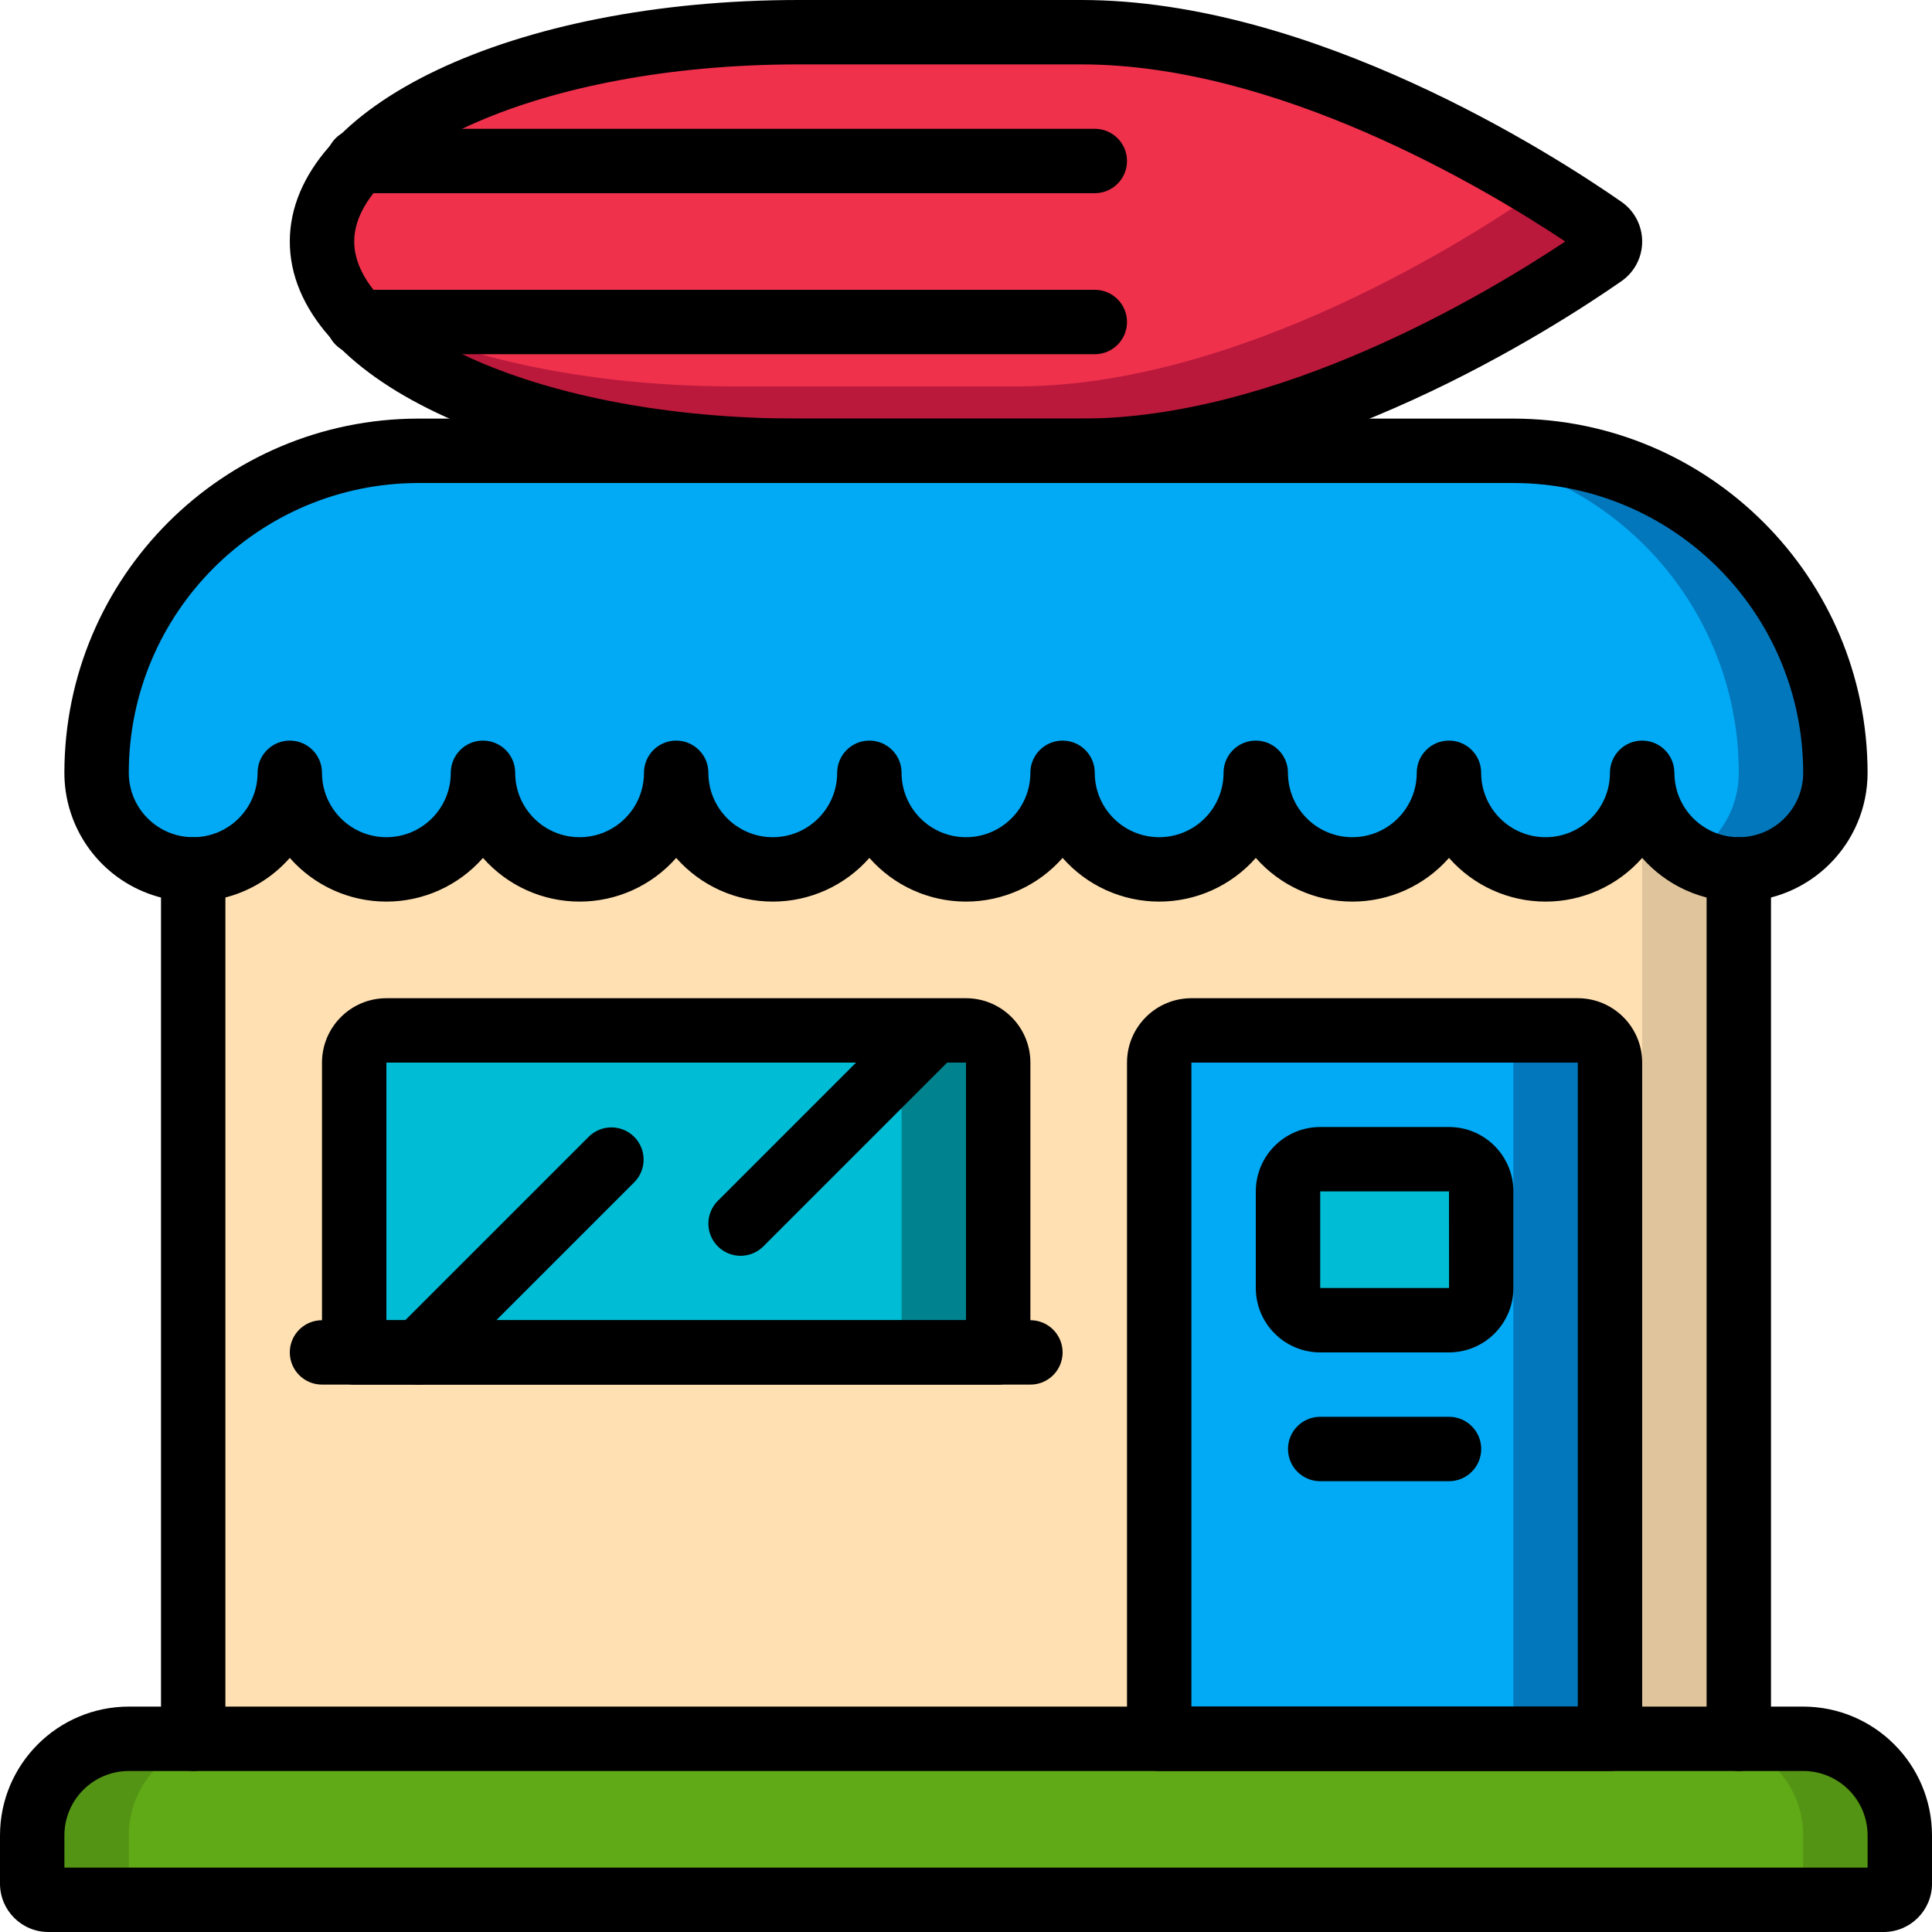
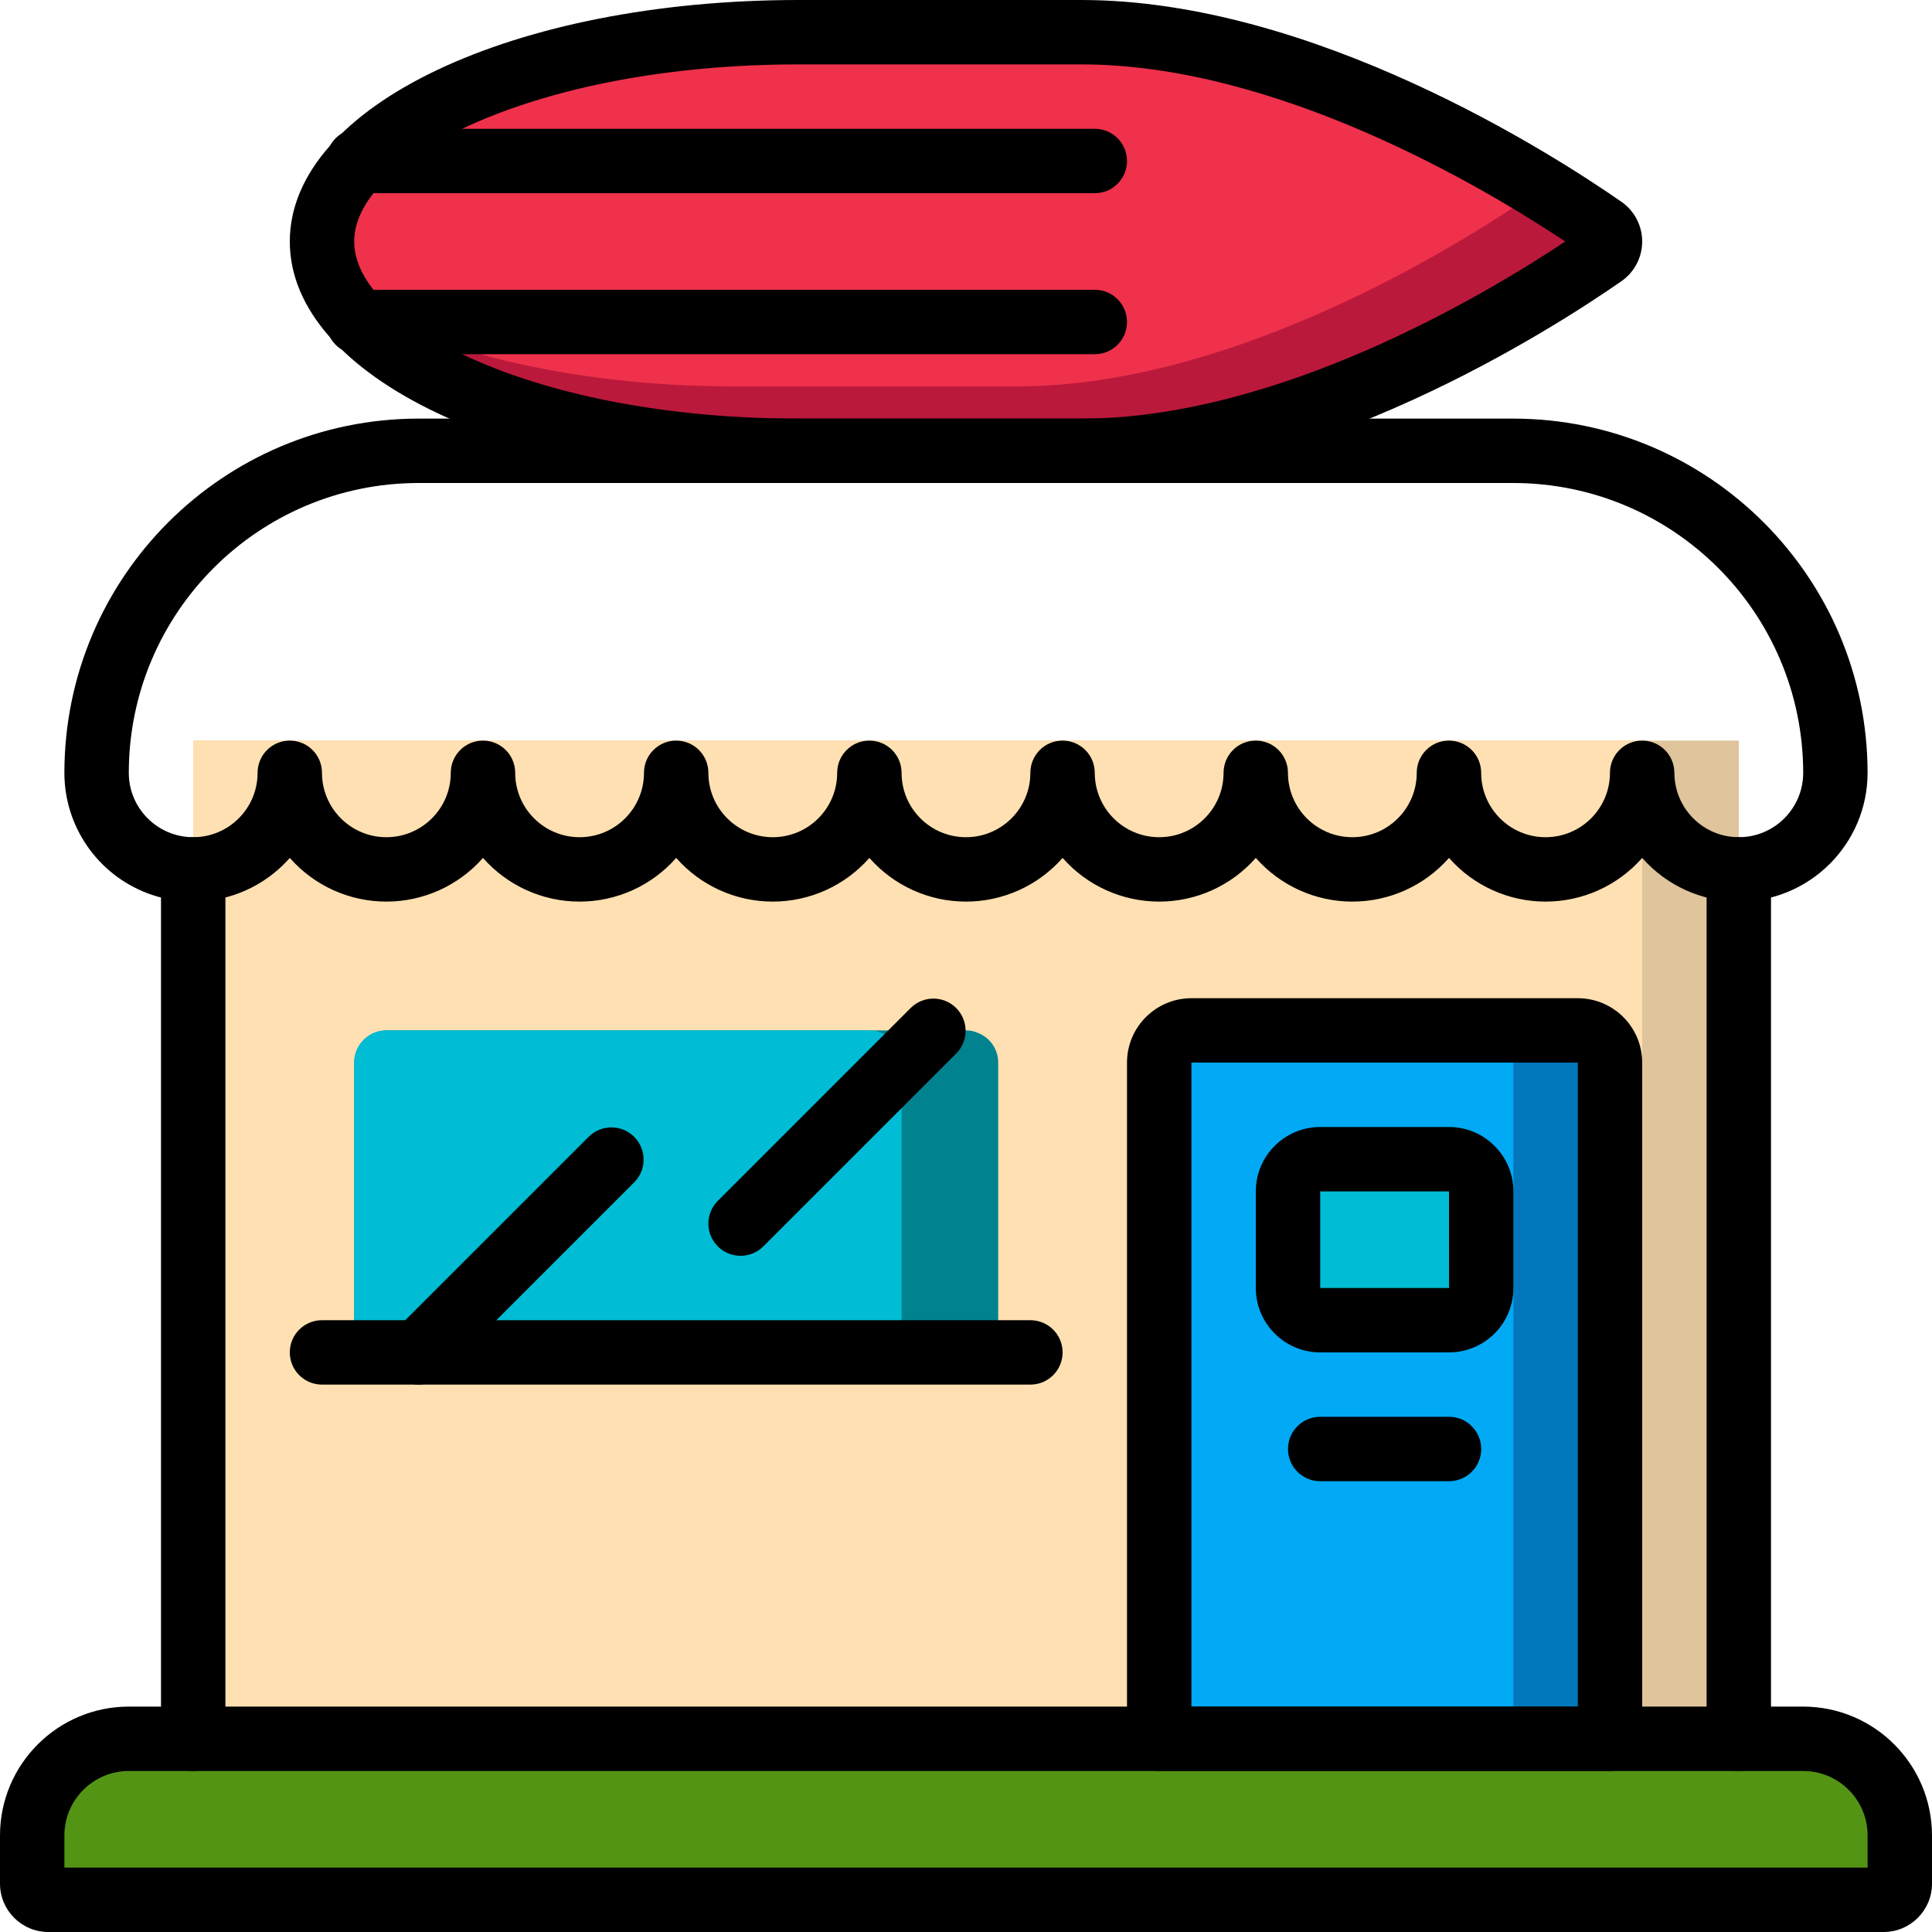
<svg xmlns="http://www.w3.org/2000/svg" height="512pt" viewBox="0 0 512 512" width="512pt">
  <path d="m51.199 196.266h409.602v273.066h-409.602zm0 0" fill="#dfc49c" />
  <path d="m51.199 196.266h384v273.066h-384zm0 0" fill="#ffe0b2" />
  <path d="m34.133 460.801h443.734c14.137 0 25.598 11.461 25.598 25.598v12.801c0 2.355-1.91 4.266-4.266 4.266h-486.398c-2.355 0-4.266-1.91-4.266-4.266v-12.801c0-14.137 11.461-25.598 25.598-25.598zm0 0" fill="#549414" />
-   <path d="m59.734 460.801h392.531c14.141 0 25.602 11.461 25.602 25.598v12.801c0 2.355-1.91 4.266-4.266 4.266h-435.203c-2.355 0-4.266-1.91-4.266-4.266v-12.801c0-14.137 11.461-25.598 25.602-25.598zm0 0" fill="#60a917" />
-   <path d="m486.398 204.801c0 14.137-11.461 25.598-25.598 25.598-14.141 0-25.602-11.461-25.602-25.598 0 14.137-11.461 25.598-25.598 25.598-14.141 0-25.602-11.461-25.602-25.598 0 14.137-11.461 25.598-25.602 25.598-14.137 0-25.598-11.461-25.598-25.598 0 14.137-11.461 25.598-25.602 25.598-14.137 0-25.598-11.461-25.598-25.598 0 14.137-11.465 25.598-25.602 25.598s-25.602-11.461-25.602-25.598c0 14.137-11.461 25.598-25.598 25.598-14.141 0-25.602-11.461-25.602-25.598 0 14.137-11.461 25.598-25.598 25.598-14.141 0-25.602-11.461-25.602-25.598 0 14.137-11.461 25.598-25.602 25.598-14.137 0-25.598-11.461-25.598-25.598 0 14.137-11.461 25.598-25.602 25.598-14.137 0-25.598-11.461-25.598-25.598 0-3.078.168-6.156.512-9.215.207-2.238.551-4.461 1.023-6.656.016-.406.07-.805.172-1.195 8.141-39.719 43.082-68.242 83.625-68.27h290.133c40.535.051 75.465 28.562 83.625 68.27.07.219.102.449.086.68.539 2.539.938 5.102 1.195 7.684.258 2.898.426 5.801.426 8.703zm0 0" fill="#0377bc" />
-   <path d="m460.801 204.801c.012 9.152-4.871 17.613-12.801 22.188-7.93-4.574-12.812-13.035-12.801-22.188.012 9.152-4.867 17.613-12.801 22.188-7.68-4.438-12.797 4.352-12.797-5.121 0 9.473-5.121.684-12.801 5.121-7.93-4.574-12.812-13.035-12.801-22.188.012 9.152-4.871 17.613-12.801 22.188-7.68-4.438-12.801 12.883-12.801 3.41 0 9.473-5.117-7.848-12.797-3.41-7.934-4.574-12.812-13.035-12.801-22.188.012 9.152-4.871 17.613-12.801 22.188-7.68-4.438-4.266 12.883-4.266 3.41 0 9.473-13.656-7.848-21.336-3.41-7.93-4.574-12.812-13.035-12.797-22.188.012 9.152-4.871 17.613-12.801 22.188-7.68-4.438-12.801 12.883-12.801 3.41 0 9.473-5.121-7.848-12.801-3.41-7.93-4.574-12.812-13.035-12.801-22.188.016 9.152-4.867 17.613-12.797 22.188-7.68-4.438-12.801 12.883-12.801 3.41 0 9.473-5.121-7.848-12.801-3.41-7.93-4.574-12.812-13.035-12.801-22.188.012 9.152-4.867 17.613-12.801 22.188-7.68-4.438-12.797 12.883-12.797 3.41 0 9.473-5.121-7.848-12.801-3.41-7.93-4.574-12.812-13.035-12.801-22.188.012 9.152-4.871 17.613-12.801 22.188-7.68-4.438-12.801 12.883-12.801 3.41 0 9.473-5.117-7.848-12.797-3.41-7.934-4.574-12.812-13.035-12.801-22.188.012 9.152-4.871 17.613-12.801 22.188-7.68-4.438-12.801 4.352-12.801-5.121 0 9.473-5.121.684-12.801 5.121-7.93-4.574-12.812-13.035-12.797-22.188 0-3.078.168-6.156.512-9.215.207-2.238.551-4.461 1.023-6.656.016-.406.07-.805.172-1.195 8.141-39.719 43.082-68.242 83.625-68.27h264.531c40.539.051 75.465 28.562 83.629 68.27.07.219.098.449.086.68.535 2.539.934 5.102 1.195 7.684.254 2.898.426 5.801.426 8.703zm0 0" fill="#02a9f4" />
  <path d="m264.535 281.602v76.797h-170.668v-76.797c.012-4.707 3.824-8.52 8.531-8.535h153.602c1.027-.016 2.047.188 2.988.598 3.332 1.215 5.551 4.387 5.547 7.938zm0 0" fill="#00838f" />
  <path d="m238.934 281.602v76.797h-145.066v-76.797c.012-4.707 3.824-8.52 8.531-8.535h128c1.027-.016 2.047.188 2.988.598 3.336 1.215 5.551 4.387 5.547 7.938zm0 0" fill="#00bcd4" />
  <path d="m424.875 67.5c-17.492 12.203-79.191 51.965-138.324 51.965h-74.926c-44.715 0-83.965-10.238-106.41-25.598-6.566-4.18-12.086-9.816-16.125-16.469-.148-.18-.262-.383-.344-.598-4.551-7.926-4.551-17.676 0-25.602 4.043-6.926 9.691-12.777 16.469-17.066 22.445-15.359 61.695-25.598 106.41-25.598h74.926c46.762 0 95.145 24.832 121.941 41.301 7.082 4.352 12.715 8.105 16.383 10.664 1.125.812 1.793 2.113 1.793 3.5s-.668 2.688-1.793 3.5zm0 0" fill="#bb193b" />
  <path d="m408.492 49.836c-.211.219-.438.418-.684.598-17.492 12.199-79.191 51.965-138.324 51.965h-74.926c-44.117 0-82.941-9.984-105.469-25-.148-.18-.262-.383-.344-.598-4.551-7.926-4.551-17.676 0-25.602 4.043-6.926 9.691-12.777 16.469-17.066 22.445-15.359 61.695-25.598 106.41-25.598h74.926c46.762 0 95.145 24.832 121.941 41.301zm0 0" fill="#ef314c" />
  <path d="m426.668 281.602v179.199h-119.469v-179.199c.016-4.707 3.828-8.52 8.535-8.535h102.398c4.707.016 8.52 3.828 8.535 8.535zm0 0" fill="#0377bc" />
  <path d="m401.066 281.602v179.199h-93.867v-179.199c.016-4.707 3.828-8.52 8.535-8.535h76.801c4.707.016 8.52 3.828 8.531 8.535zm0 0" fill="#02a9f4" />
  <path d="m349.867 307.199h34.133c4.711 0 8.535 3.82 8.535 8.535v25.598c0 4.715-3.824 8.535-8.535 8.535h-34.133c-4.715 0-8.535-3.82-8.535-8.535v-25.598c0-4.715 3.82-8.535 8.535-8.535zm0 0" fill="#00bcd4" />
  <path d="m499.199 512h-486.398c-7.066-.008-12.793-5.734-12.801-12.801v-12.801c.02-18.84 15.289-34.109 34.133-34.133h443.734c18.844.023 34.113 15.293 34.133 34.133v12.801c-.008 7.066-5.734 12.793-12.801 12.801zm-482.133-17.066h477.867v-8.535c-.008-9.422-7.645-17.055-17.066-17.066h-443.734c-9.422.012-17.059 7.645-17.066 17.066zm0 0" />
  <path d="m460.801 238.934c-9.801.004-19.129-4.215-25.602-11.578-6.473 7.359-15.797 11.578-25.598 11.578-9.801 0-19.129-4.219-25.602-11.578-6.473 7.359-15.801 11.578-25.602 11.578-9.801 0-19.125-4.219-25.598-11.578-6.473 7.359-15.801 11.578-25.602 11.578s-19.129-4.219-25.598-11.578c-6.473 7.359-15.801 11.578-25.602 11.578s-19.129-4.219-25.602-11.578c-6.469 7.359-15.797 11.578-25.598 11.578s-19.129-4.219-25.602-11.578c-6.473 7.359-15.797 11.578-25.598 11.578-9.801 0-19.129-4.219-25.602-11.578-6.473 7.359-15.801 11.578-25.602 11.578-9.801 0-19.125-4.219-25.598-11.578-9.383 10.66-24.383 14.395-37.668 9.379-13.281-5.016-22.07-17.734-22.066-31.934.02-51.832 42.035-93.848 93.867-93.867h290.133c51.816.059 93.809 42.051 93.867 93.867-.02 18.84-15.293 34.113-34.133 34.133zm-17.066-34.133c0 9.426 7.641 17.066 17.066 17.066s17.066-7.641 17.066-17.066c-.047-42.398-34.406-76.754-76.801-76.801h-290.133c-42.406.02-76.781 34.391-76.801 76.801 0 9.426 7.641 17.066 17.066 17.066s17.066-7.641 17.066-17.066c0-4.715 3.82-8.535 8.535-8.535 4.711 0 8.531 3.82 8.531 8.535 0 9.426 7.641 17.066 17.066 17.066 9.426 0 17.066-7.641 17.066-17.066 0-4.715 3.824-8.535 8.535-8.535s8.535 3.82 8.535 8.535c0 9.426 7.641 17.066 17.066 17.066 9.426 0 17.066-7.641 17.066-17.066 0-4.715 3.82-8.535 8.531-8.535 4.715 0 8.535 3.82 8.535 8.535 0 9.426 7.641 17.066 17.066 17.066s17.066-7.641 17.066-17.066c0-4.715 3.82-8.535 8.531-8.535 4.715 0 8.535 3.82 8.535 8.535 0 9.426 7.641 17.066 17.066 17.066s17.066-7.641 17.066-17.066c0-4.715 3.82-8.535 8.535-8.535 4.711 0 8.531 3.82 8.531 8.535 0 9.426 7.641 17.066 17.066 17.066s17.066-7.641 17.066-17.066c0-4.715 3.82-8.535 8.535-8.535 4.711 0 8.531 3.82 8.531 8.535 0 9.426 7.641 17.066 17.066 17.066 9.426 0 17.066-7.641 17.066-17.066 0-4.715 3.824-8.535 8.535-8.535s8.535 3.82 8.535 8.535c0 9.426 7.641 17.066 17.066 17.066 9.426 0 17.066-7.641 17.066-17.066 0-4.715 3.82-8.535 8.531-8.535 4.715 0 8.535 3.82 8.535 8.535zm0 0" />
  <path d="m51.199 469.332c-4.711 0-8.531-3.82-8.531-8.531v-230.402c0-4.711 3.82-8.531 8.531-8.531 4.715 0 8.535 3.82 8.535 8.531v230.402c0 4.711-3.82 8.531-8.535 8.531zm0 0" />
  <path d="m460.801 469.332c-4.715 0-8.535-3.82-8.535-8.531v-230.402c0-4.711 3.82-8.531 8.535-8.531 4.711 0 8.531 3.82 8.531 8.531v230.402c0 4.711-3.82 8.531-8.531 8.531zm0 0" />
  <path d="m426.668 469.332h-119.469c-4.711 0-8.531-3.82-8.531-8.531v-179.199c.008-9.422 7.645-17.059 17.066-17.066h102.398c9.422.008 17.059 7.645 17.066 17.066v179.199c0 4.711-3.82 8.531-8.531 8.531zm-110.934-17.066h102.398v-170.664h-102.398zm0 0" />
  <path d="m384 358.398h-34.133c-9.422-.008-17.059-7.645-17.066-17.066v-25.598c.008-9.422 7.645-17.059 17.066-17.066h34.133c9.422.008 17.059 7.645 17.066 17.066v25.598c-.008 9.422-7.645 17.059-17.066 17.066zm-34.133-42.664v25.598h34.145l-.012-25.598zm0 0" />
  <path d="m384 392.535h-34.133c-4.715 0-8.535-3.824-8.535-8.535s3.82-8.535 8.535-8.535h34.133c4.711 0 8.535 3.824 8.535 8.535s-3.824 8.535-8.535 8.535zm0 0" />
-   <path d="m264.535 366.934h-170.668c-4.715 0-8.535-3.82-8.535-8.535v-76.797c.012-9.422 7.645-17.059 17.066-17.066h153.602c9.422.008 17.059 7.645 17.066 17.066v76.797c0 4.715-3.82 8.535-8.531 8.535zm-162.137-17.066h153.602v-68.266h-153.602zm0 0" />
  <path d="m273.066 366.934h-187.734c-4.711 0-8.531-3.82-8.531-8.535 0-4.711 3.82-8.531 8.531-8.531h187.734c4.715 0 8.535 3.82 8.535 8.531 0 4.715-3.82 8.535-8.535 8.535zm0 0" />
  <path d="m286.57 128h-74.922c-75.613 0-134.848-28.113-134.848-64s59.234-64 134.844-64h74.922c61.496 0 125.117 40.945 143.152 53.496 3.434 2.395 5.477 6.316 5.477 10.504s-2.043 8.109-5.477 10.504c-18.031 12.551-81.652 53.496-143.148 53.496zm-74.922-110.934c-69.41 0-117.781 24.734-117.781 46.934s48.371 46.934 117.777 46.934h74.922c51.789 0 106.379-32.402 128.246-46.934-21.863-14.531-76.453-46.934-128.242-46.934zm0 0" />
  <path d="m110.934 366.934c-3.449 0-6.562-2.078-7.883-5.27-1.32-3.188-.59-6.855 1.848-9.297l51.203-51.199c3.348-3.234 8.668-3.188 11.961.102 3.293 3.293 3.336 8.617.105 11.965l-51.203 51.199c-1.598 1.602-3.77 2.504-6.031 2.5zm0 0" />
  <path d="m196.266 332.801c-3.449 0-6.559-2.082-7.883-5.27-1.32-3.188-.59-6.855 1.852-9.297l51.199-51.199c3.348-3.234 8.672-3.188 11.961.102 3.293 3.293 3.34 8.613.105 11.965l-51.199 51.199c-1.598 1.602-3.77 2.5-6.035 2.5zm0 0" />
  <path d="m290.133 51.199h-195.156c-4.715 0-8.535-3.82-8.535-8.531 0-4.715 3.82-8.535 8.535-8.535h195.156c4.715 0 8.535 3.82 8.535 8.535 0 4.711-3.82 8.531-8.535 8.531zm0 0" />
  <path d="m290.133 93.867h-195.156c-4.715 0-8.535-3.82-8.535-8.535 0-4.711 3.82-8.531 8.535-8.531h195.156c4.715 0 8.535 3.82 8.535 8.531 0 4.715-3.82 8.535-8.535 8.535zm0 0" />
</svg>